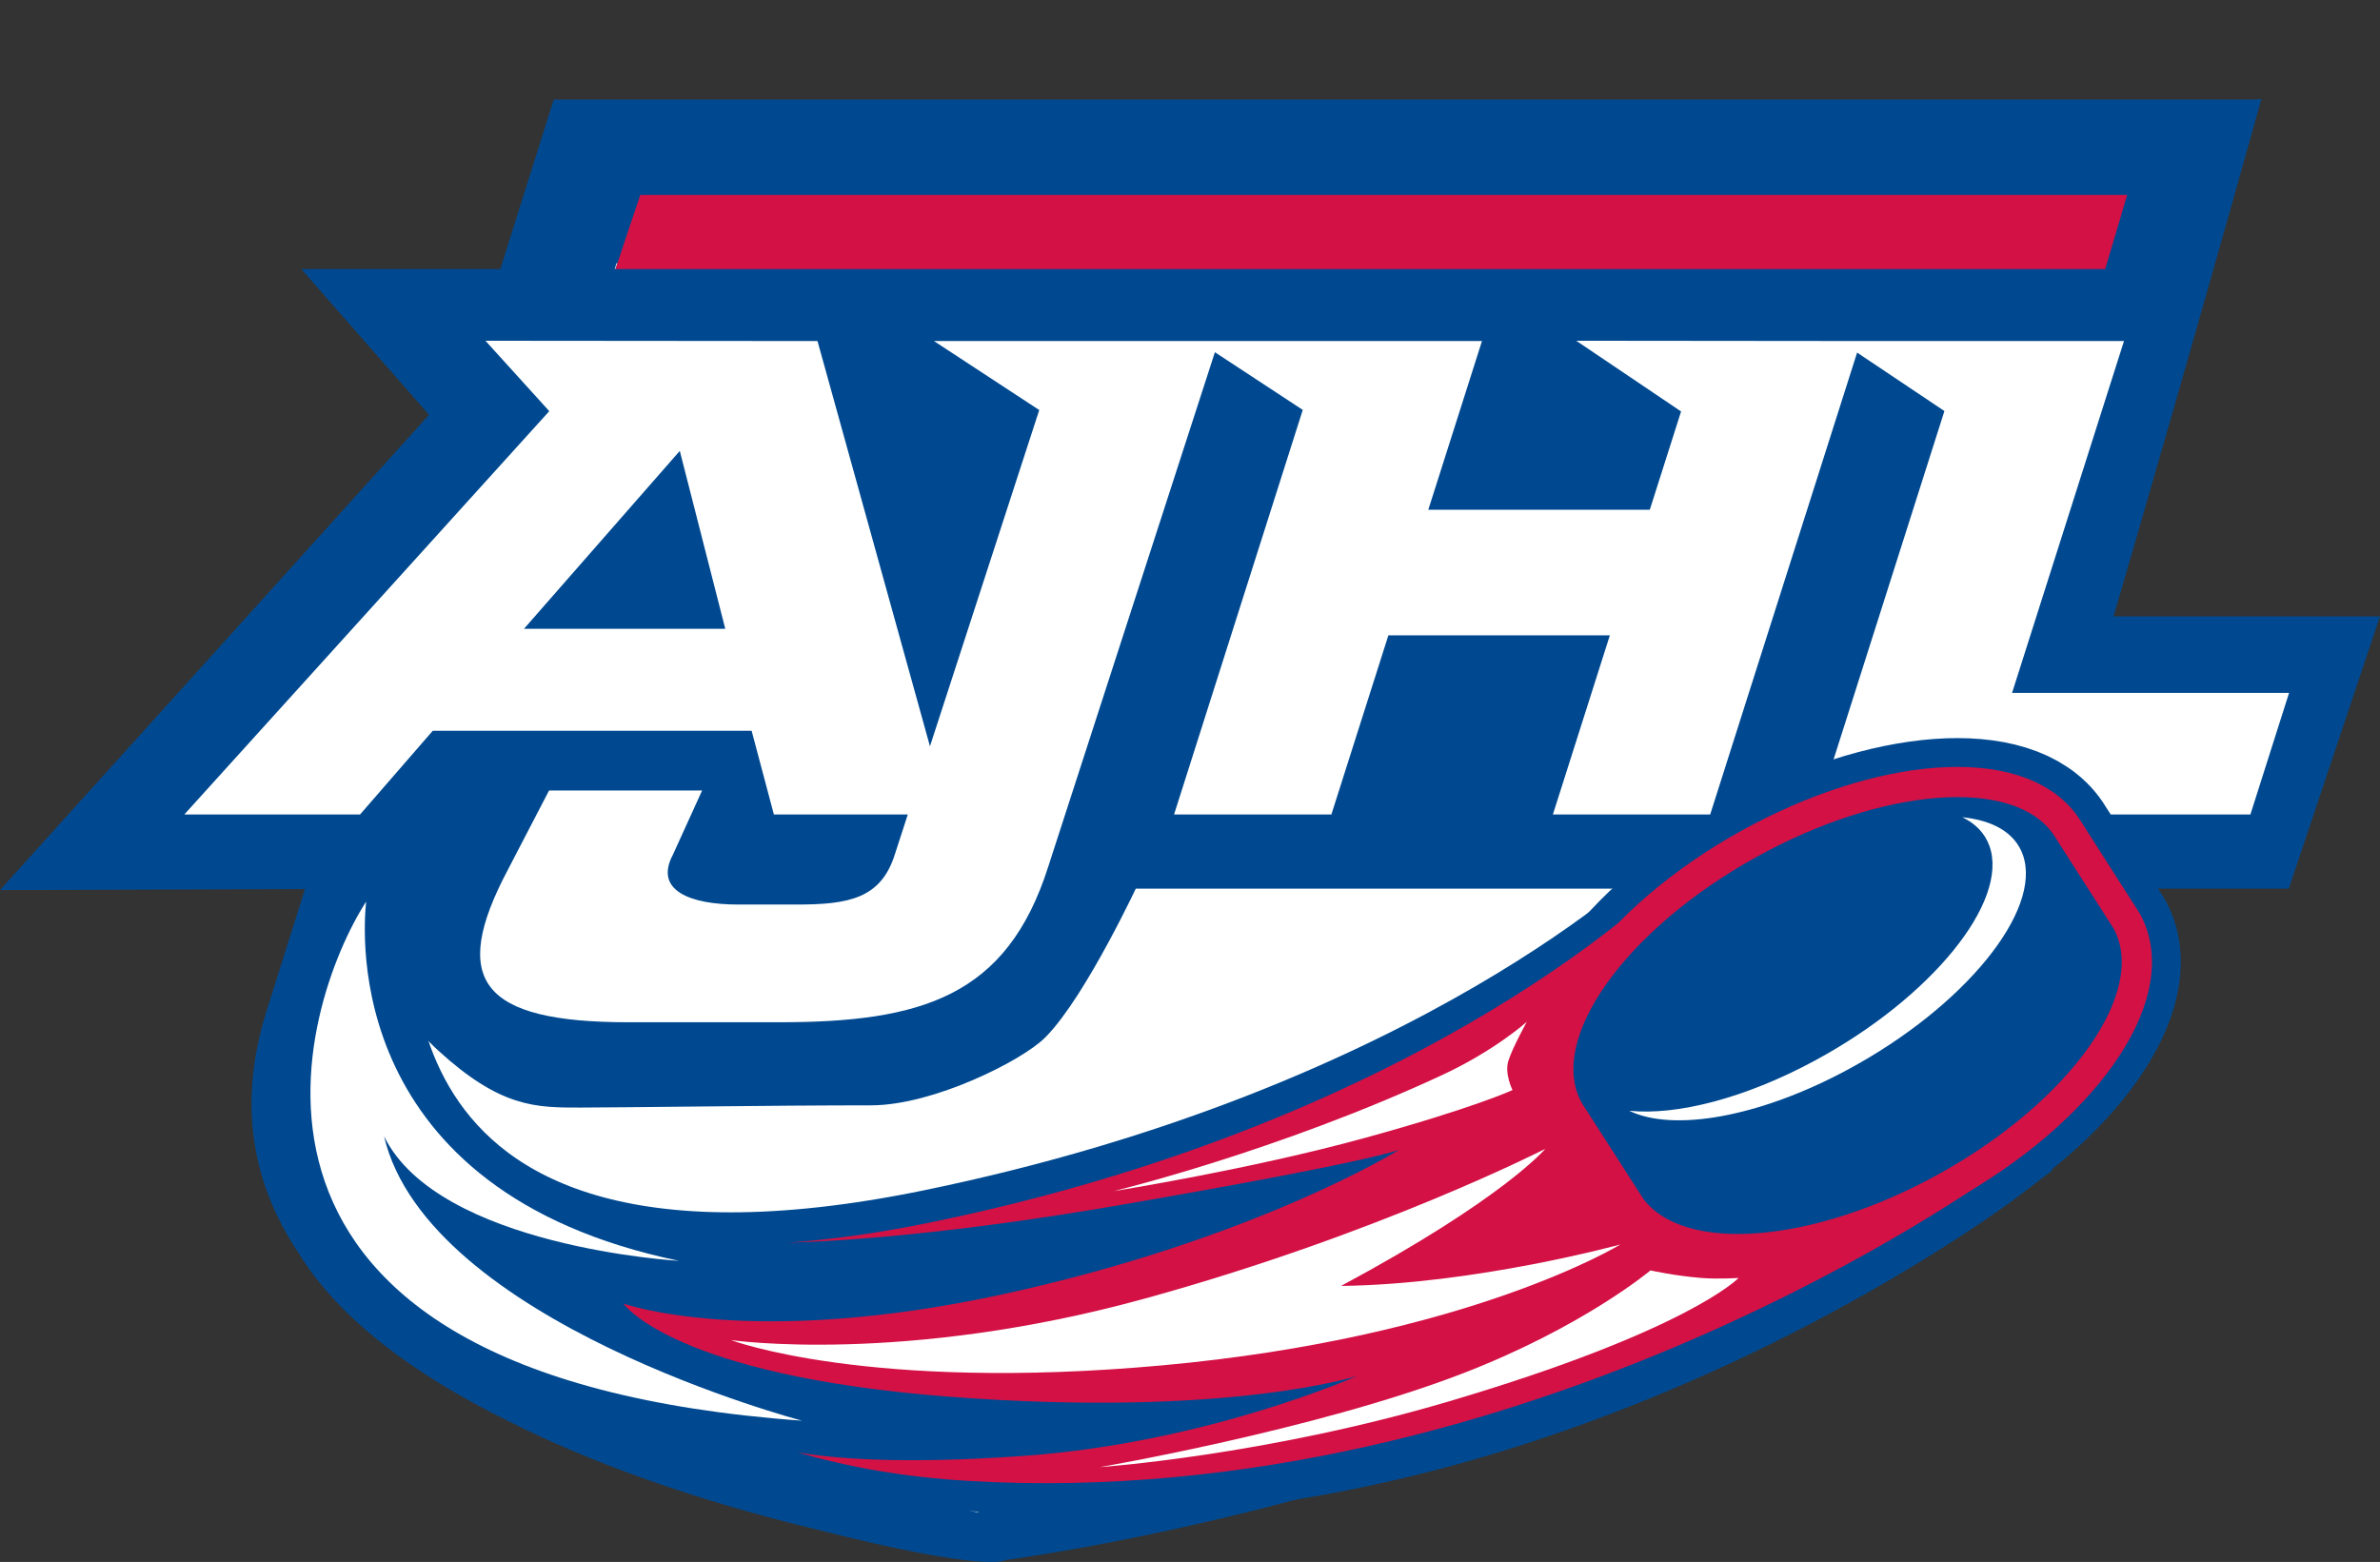
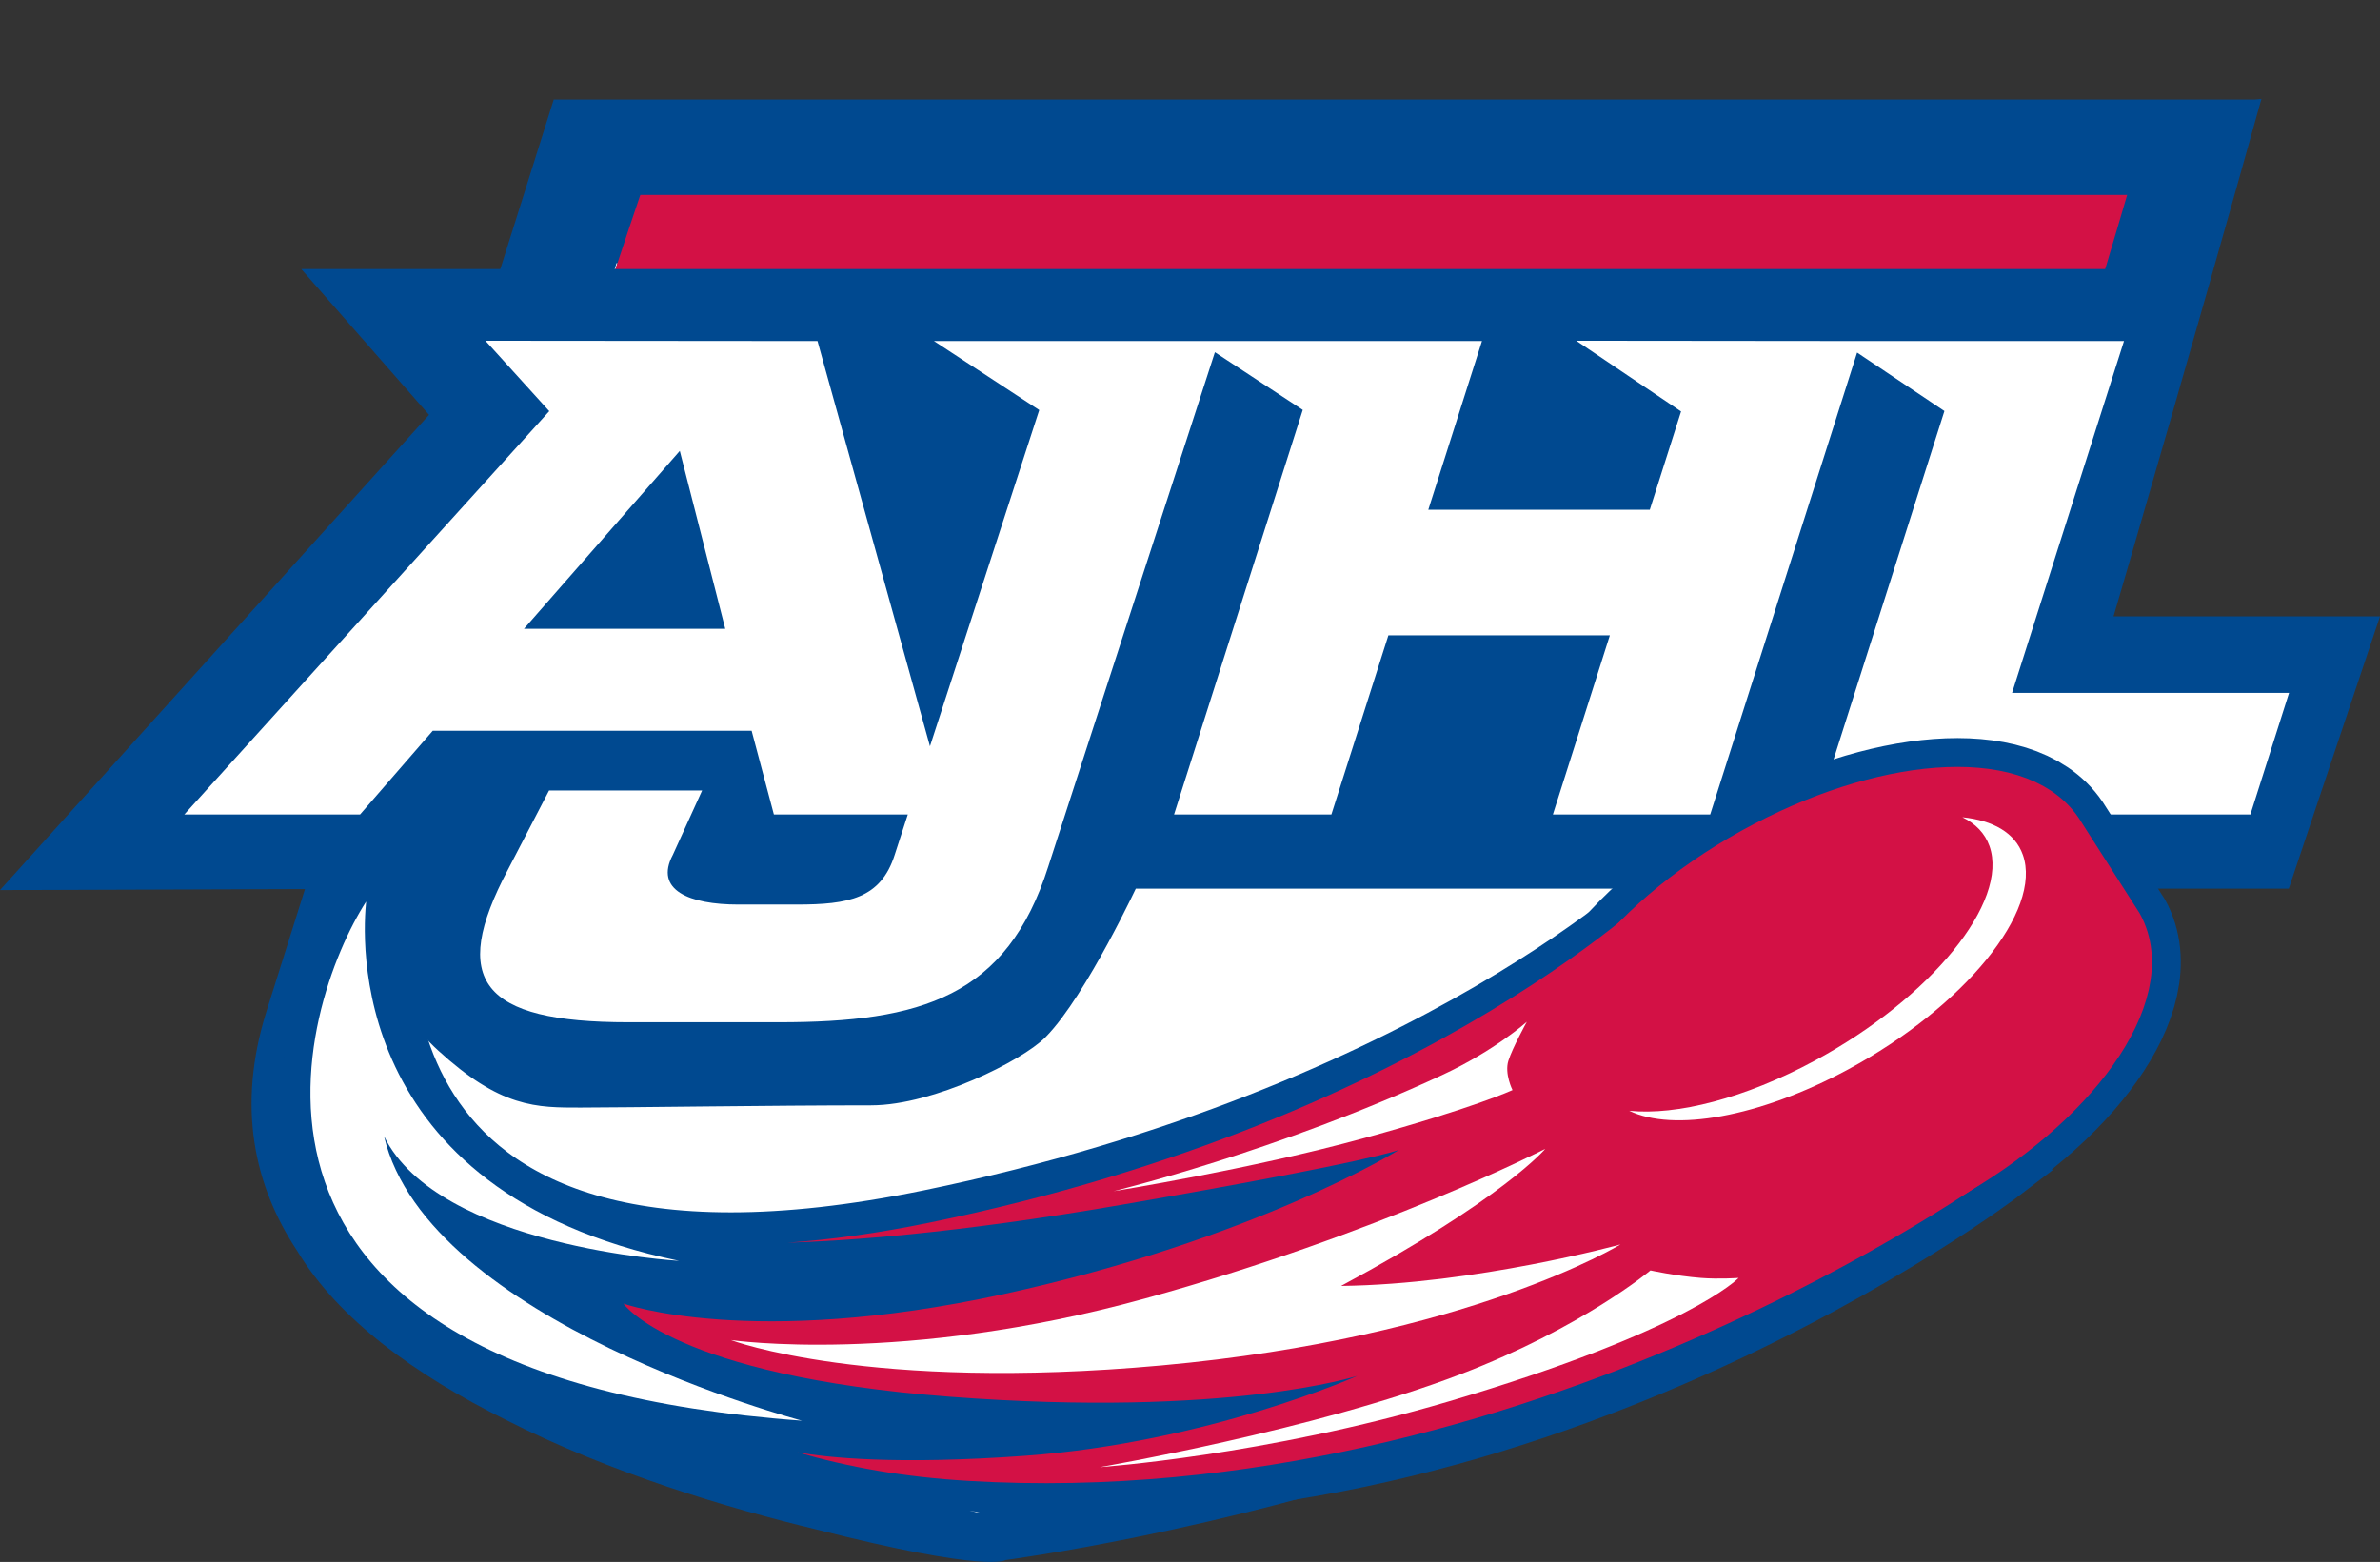
<svg xmlns="http://www.w3.org/2000/svg" xmlns:xlink="http://www.w3.org/1999/xlink" version="1.0" id="Layer_1" x="0px" y="0px" width="174.712px" height="114.676px" viewBox="0 0 174.712 114.676" enable-background="new 0 0 174.712 114.676" xml:space="preserve">
  <rect x="0" y="0" width="174.712" height="114.676" fill="#333333" stroke="none" />
  <g>
    <path fill="#004990" d="M165.539,7.308l0.468-0.043c0,0-10.772,38.754-20.136,68.926c-9.361,30.173-72.052,38.345-72.052,38.345   s-1.219,0.983-13.915-2.252c-6.439-1.551-15.039-4.11-22.734-8.02c-6.673-3.306-12.307-7.392-15.335-12.396   c-3.215-4.846-4.438-10.643-2.296-17.545L40.649,7.308H165.539L165.539,7.308z" />
    <path fill="#FFFFFF" d="M45.257,19.323c0,0-8.5,28.243-16.958,57.619c-6.175,21.447,27.237,30.349,43.387,34.081   c21.969-4.271,57.083-9.954,65.753-38.036c9.019-29.209,17.176-53.664,17.176-53.664H45.257L45.257,19.323z" />
    <path fill="#004990" d="M47.004,14.311h109.147c0,0-3.837,13.132-11.556,38.295H34.802C42.487,27.44,47.004,14.311,47.004,14.311   L47.004,14.311z" />
    <g>
      <defs>
        <path id="SVGID_1_" d="M47.004,14.311h109.147c0,0-3.837,13.132-11.556,38.295H34.802C42.487,27.44,47.004,14.311,47.004,14.311     L47.004,14.311L47.004,14.311L47.004,14.311z" />
      </defs>
      <clipPath id="SVGID_2_">
        <use xlink:href="#SVGID_1_" overflow="visible" />
      </clipPath>
      <polygon clip-path="url(#SVGID_2_)" fill="#D31145" points="45.545,0 35.317,38.544 152.959,39.263 165.893,0 45.545,0   " />
    </g>
    <path fill="#004990" d="M24.188,20.693h136.608l-8.093,25.501h20.704l-6.067,18.11H82.785c0,0-3.846,8.278-6.696,11.177   c-1.523,1.549-7.829,4.732-12.146,4.732c-7.135,0-18.2,0.164-21.334,0.164c-3.134,0-5.438,0.049-9.812-3.946   c-6.43-5.874-1.781-12.127-1.781-12.127L2.12,64.401l30.633-33.935L24.188,20.693L24.188,20.693z" />
    <path fill="none" stroke="#004990" stroke-width="1.879" stroke-miterlimit="3.864" d="M24.188,20.693h136.608l-8.093,25.501   h20.704l-6.067,18.11H82.785c0,0-3.846,8.278-6.696,11.177c-1.523,1.549-7.829,4.732-12.146,4.732   c-7.135,0-18.2,0.164-21.334,0.164c-3.134,0-5.438,0.049-9.812-3.946c-6.43-5.874-1.781-12.127-1.781-12.127L2.12,64.401   l30.633-33.935L24.188,20.693L24.188,20.693z" />
    <path fill="#FFFFFF" d="M49.903,33.104l-11.437,13.06H53.24L49.903,33.104L49.903,33.104z M86.185,59.8l9.449-29.705l-6.45-4.235   L76.951,63.626c-3.04,9.555-9.306,11.427-19.761,11.427H46.126c-10.821,0-13.147-3.072-8.848-11.187l3.027-5.827h11.236   l-2.148,4.722c-1.374,2.594,1.215,3.65,4.805,3.65h4.284c3.797,0,6.172-0.433,7.196-3.65L66.64,59.8H56.81l-1.634-6.146H31.767   L26.43,59.8H13.529l26.792-29.613l-4.685-5.169l24.375,0.021l8.256,29.752l8.022-24.686l-7.729-5.067h19.371h20.859l-3.941,12.387   h16.26l2.296-7.217l-7.696-5.191l19.35,0.019l20.861,0.002l-8.216,25.831h20.334l-2.84,8.931h-31.884l9.423-29.623l-6.409-4.291   L125.542,59.8h-11.548l4.183-13.155h-16.258L97.734,59.8H86.185L86.185,59.8z" />
    <path fill="#004990" d="M116.113,80.97c-2.563-4.623,3.164-12.697,12.79-18.034c9.367-5.192,18.976-5.879,21.848-1.653   c0,0,4.348,6.79,4.392,6.868c2.563,4.624-3.164,12.698-12.791,18.034c-9.229,5.115-18.69,5.859-21.716,1.838l-4.507-7.026   L116.113,80.97L116.113,80.97z" />
    <path fill="none" stroke="#004990" stroke-width="8.665" stroke-miterlimit="3.864" d="M116.113,80.97   c-2.563-4.623,3.164-12.697,12.79-18.034c9.367-5.192,18.976-5.879,21.848-1.653c0,0,4.348,6.79,4.392,6.868   c2.563,4.624-3.164,12.698-12.791,18.034c-9.229,5.115-18.69,5.859-21.716,1.838l-4.507-7.026L116.113,80.97L116.113,80.97z" />
    <path fill="#004990" d="M146.873,85.796c0,0-35.401,27.121-76.36,22.653c-63.6-6.938-45.807-41.073-42.492-42.556   c-0.105,1.066-4.543,33.061,40.246,23.865c37.116-7.621,54.598-24.771,54.598-24.771L146.873,85.796L146.873,85.796z" />
    <path fill="none" stroke="#004990" stroke-width="4.814" stroke-miterlimit="3.864" d="M146.873,85.796   c0,0-35.401,27.121-76.36,22.653c-63.6-6.938-45.807-41.073-42.492-42.556c-0.105,1.066-4.543,33.061,40.246,23.865   c37.116-7.621,54.598-24.771,54.598-24.771L146.873,85.796L146.873,85.796z" />
    <path fill-rule="evenodd" clip-rule="evenodd" fill="#D31145" d="M146.544,86.123c0,0-34.316,25.045-75.449,22.604   c-4.786-0.283-8.804-1.012-12.547-2.097c2.183,0.388,7.254,0.936,16.68,0.255c13.417-0.969,24.405-5.865,24.405-5.865   s-9.487,3.079-29.877,1.53c-20.39-1.548-23.993-6.842-23.993-6.842s9.352,3.348,27.892-0.692   c18.539-4.04,29.05-10.598,29.05-10.598s-1.825,0.83-20.391,4.04c-12.31,2.128-20.437,2.662-24.515,2.781   c3.149-0.215,6.627-0.692,10.467-1.48c37.116-7.621,54.298-25.273,54.298-25.273L146.544,86.123L146.544,86.123z" />
    <path fill="#FFFFFF" d="M58.874,104.306c-46.038-3.311-36.71-30.792-31.996-38.114c-0.239,2.304-1.705,21.264,22.969,26.378   c0,0-17.653-1.002-21.655-9.146C31.392,97.083,58.874,104.306,58.874,104.306L58.874,104.306z" />
    <path fill-rule="evenodd" clip-rule="evenodd" fill="#004990" d="M57.577,106.43l-0.349-0.075   C57.217,106.33,57.332,106.369,57.577,106.43L57.577,106.43z" />
    <path fill="#D31145" d="M116.113,80.97c-2.563-4.623,3.164-12.697,12.79-18.034c9.367-5.192,18.976-5.879,21.848-1.653   c0,0,4.348,6.79,4.392,6.868c2.563,4.624-3.164,12.698-12.791,18.034c-9.229,5.115-18.69,5.859-21.716,1.838l-4.507-7.026   L116.113,80.97L116.113,80.97z" />
    <path fill="none" stroke="#D31145" stroke-width="4.434" stroke-miterlimit="3.864" d="M116.113,80.97   c-2.563-4.623,3.164-12.697,12.79-18.034c9.367-5.192,18.976-5.879,21.848-1.653c0,0,4.348,6.79,4.392,6.868   c2.563,4.624-3.164,12.698-12.791,18.034c-9.229,5.115-18.69,5.859-21.716,1.838l-4.507-7.026L116.113,80.97L116.113,80.97z" />
-     <path fill="#004990" d="M116.113,80.97c-2.563-4.623,3.164-12.697,12.79-18.034c9.367-5.192,18.976-5.879,21.848-1.653   c0,0,4.348,6.79,4.392,6.868c2.563,4.624-3.164,12.698-12.791,18.034c-9.229,5.115-18.69,5.859-21.716,1.838l-4.507-7.026   L116.113,80.97L116.113,80.97z" />
    <path fill="#FFFFFF" d="M144.055,60.001c2.259,0.231,3.865,1.144,4.439,2.758c1.453,4.092-4.281,11.143-12.81,15.748   c-6.562,3.543-12.865,4.607-16.085,3.045c3.467,0.354,8.472-0.898,13.635-3.688c8.527-4.605,14.262-11.656,12.81-15.748   C145.708,61.174,145.021,60.47,144.055,60.001L144.055,60.001z" />
    <path fill="#FFFFFF" d="M113.436,84.346c0,0-12.245,6.274-29.406,10.997c-17.732,4.88-30.371,3.045-30.371,3.045   s10.063,3.812,31.602,1.861c22.583-2.046,33.693-8.883,33.693-8.883s-10.646,2.928-20.507,3.045   C110.404,87.992,113.436,84.346,113.436,84.346L113.436,84.346z" />
    <path fill-rule="evenodd" clip-rule="evenodd" fill="#FFFFFF" d="M81.742,87.455c0,0,12.036-2.909,24.122-8.526   c3.885-1.805,6.219-3.911,6.219-3.911s-1.053,1.905-1.354,2.858c-0.301,0.953,0.302,2.157,0.302,2.157s-2.81,1.304-10.833,3.511   C91.774,85.859,81.742,87.455,81.742,87.455L81.742,87.455z" />
    <path fill="#FFFFFF" d="M80.74,107.715c0,0,15.746-2.707,26.478-6.82c8.958-3.431,13.941-7.622,13.941-7.622   s1.807,0.401,3.712,0.552c1.3,0.103,2.758,0,2.758,0s-3.66,3.86-21.313,9.077C92.865,106.875,80.74,107.715,80.74,107.715   L80.74,107.715z" />
  </g>
</svg>